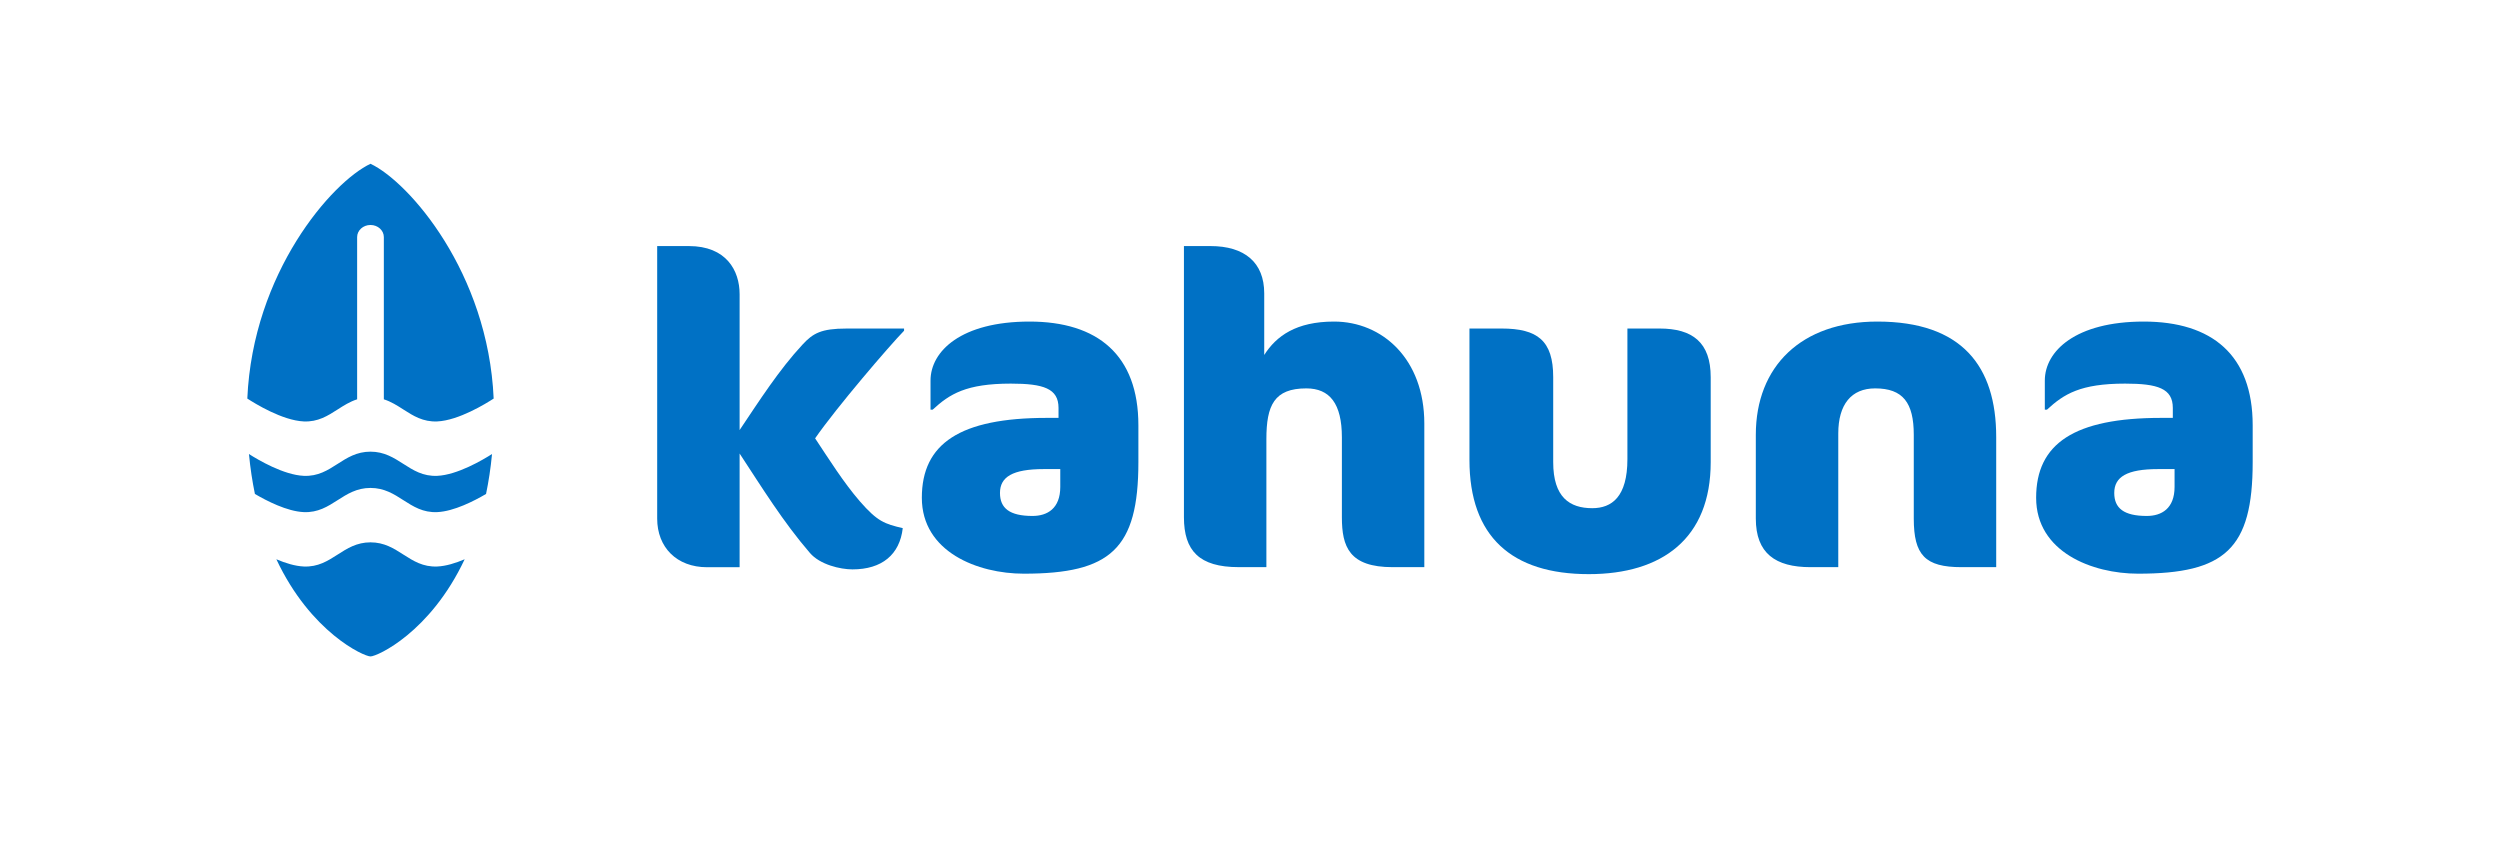
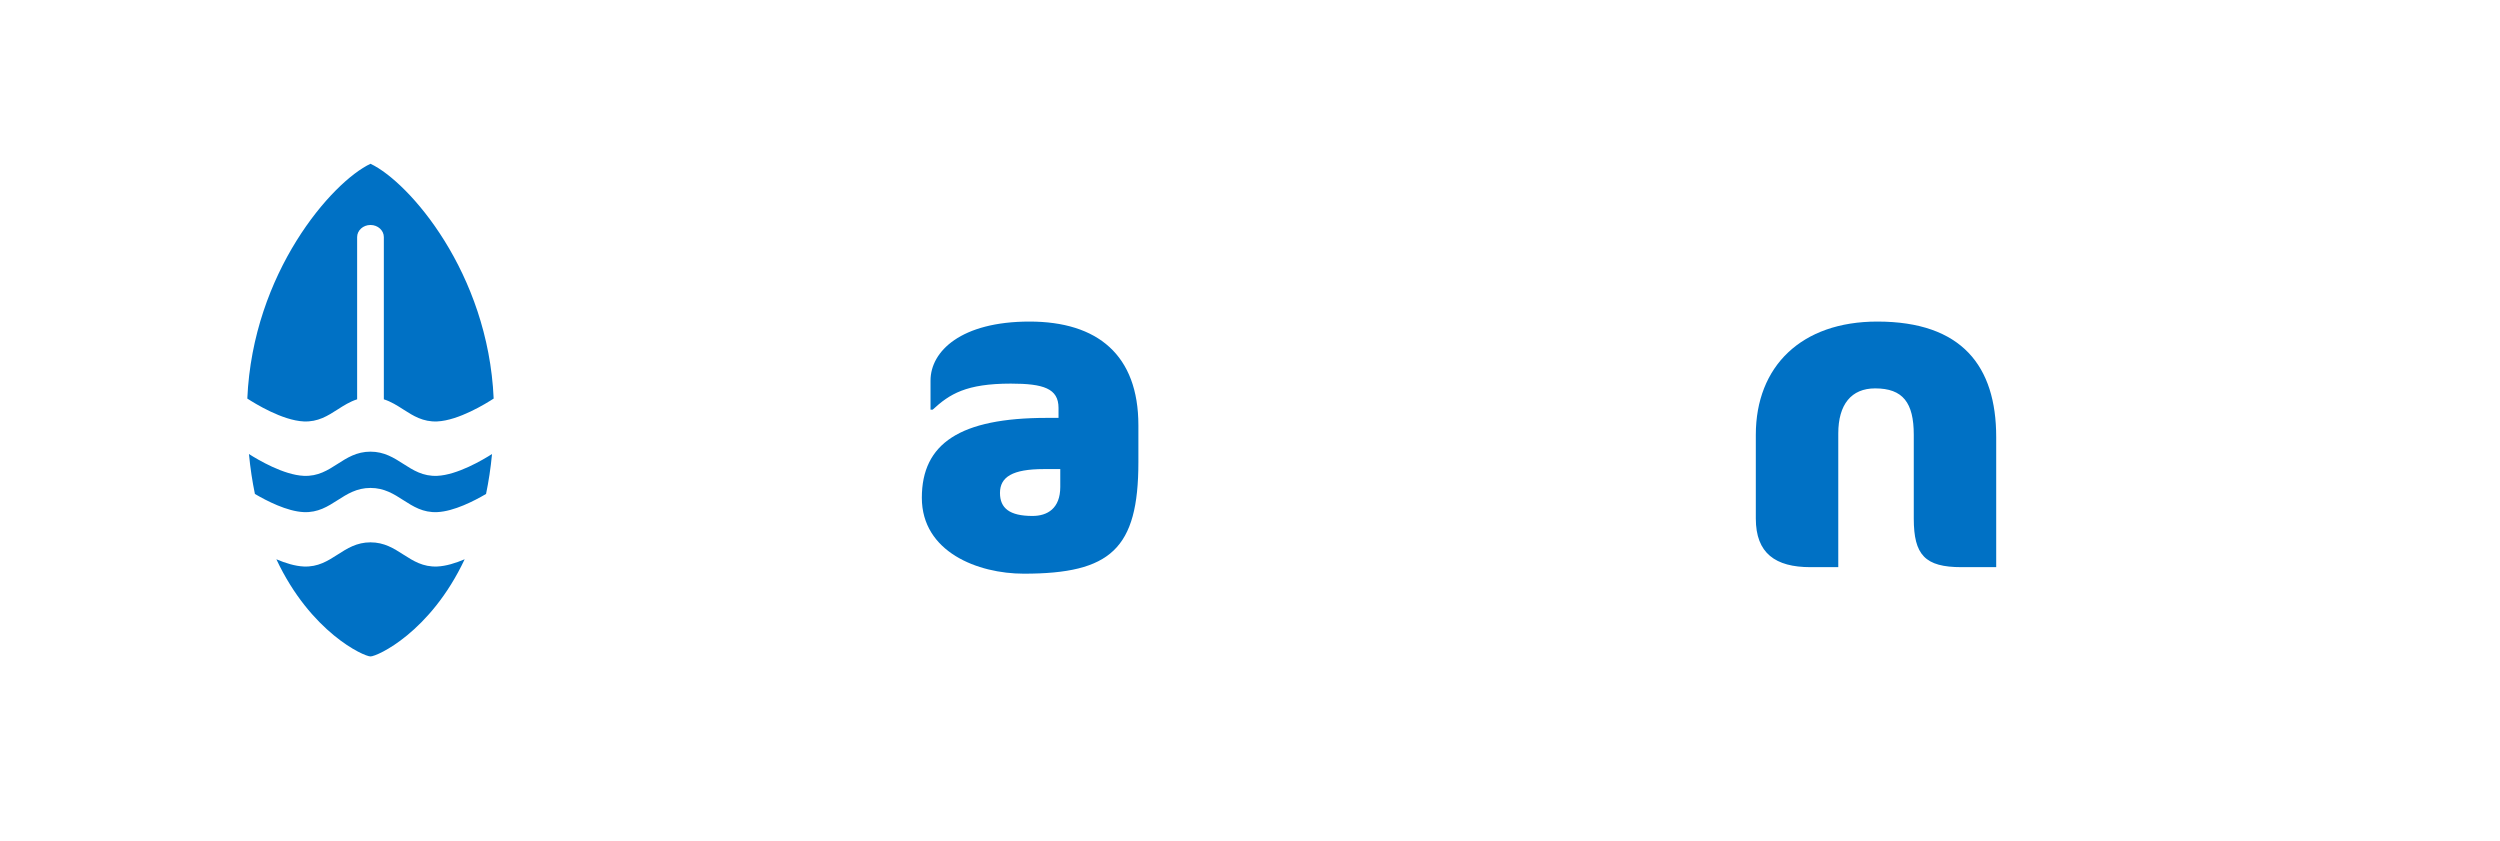
<svg xmlns="http://www.w3.org/2000/svg" width="110" height="37" viewBox="0 0 110 37" fill="none">
-   <path d="M32.543 12.947V18.923C33.402 17.644 34.28 16.269 35.311 15.162C35.769 14.665 36.132 14.456 37.239 14.456H39.779V14.552C39.13 15.22 36.819 17.912 35.865 19.287C36.475 20.204 37.106 21.215 37.831 22.055C38.614 22.953 38.919 23.048 39.721 23.239C39.588 24.404 38.804 25.053 37.507 25.053C36.972 25.053 36.075 24.843 35.635 24.328C34.451 22.953 33.535 21.464 32.543 19.955V24.958H31.111C29.774 24.958 28.916 24.08 28.916 22.819V10.827H30.309C31.951 10.827 32.543 11.896 32.543 12.946V12.947Z" fill="#0071C5" />
  <path d="M45.048 25.242C43.024 25.242 40.561 24.287 40.561 21.901C40.561 19.515 42.241 18.387 46.06 18.387H46.575V17.948C46.575 17.09 45.907 16.879 44.476 16.879C42.509 16.879 41.783 17.337 41.039 18.024H40.943V16.745C40.943 15.447 42.299 14.149 45.297 14.149C48.294 14.149 50.089 15.619 50.089 18.712V20.335C50.089 24.153 48.867 25.242 45.048 25.242ZM46.652 20.64H45.927C44.552 20.64 43.999 20.984 43.999 21.69C43.999 22.359 44.419 22.702 45.43 22.702C46.08 22.702 46.652 22.378 46.652 21.423V20.64Z" fill="#0071C5" />
-   <path d="M61.277 24.955C59.367 24.955 59.043 24.058 59.043 22.76V19.246C59.043 17.757 58.508 17.089 57.478 17.089C56.065 17.089 55.721 17.833 55.721 19.322V24.954H54.499C52.761 24.954 52.093 24.229 52.093 22.759V10.827H53.258C54.767 10.827 55.626 11.552 55.626 12.908V15.619C56.16 14.779 57.038 14.149 58.699 14.149C60.818 14.149 62.67 15.791 62.67 18.636V24.955H61.277Z" fill="#0071C5" />
-   <path d="M69.906 25.262C66.507 25.262 64.656 23.601 64.656 20.24V14.455H66.068C67.653 14.455 68.341 14.989 68.341 16.594V20.335C68.341 21.882 69.066 22.36 70.059 22.36C70.918 22.36 71.606 21.863 71.606 20.202V14.455H73.018C74.47 14.455 75.271 15.065 75.271 16.594V20.335C75.271 23.696 73.132 25.262 69.906 25.262Z" fill="#0071C5" />
  <path d="M86.306 24.955C84.702 24.955 84.206 24.421 84.206 22.817V19.132C84.206 17.719 83.729 17.089 82.507 17.089C81.457 17.089 80.884 17.795 80.884 19.075V24.955H79.662C78.116 24.955 77.256 24.345 77.256 22.817V19.132C77.256 16.115 79.261 14.149 82.602 14.149C86.325 14.149 87.833 16.115 87.833 19.227V24.955H86.306Z" fill="#0071C5" />
-   <path d="M94.077 25.242C92.053 25.242 89.59 24.287 89.59 21.901C89.59 19.515 91.27 18.387 95.088 18.387H95.604V17.948C95.604 17.09 94.936 16.879 93.504 16.879C91.538 16.879 90.812 17.337 90.068 18.024H89.972V16.745C89.972 15.447 91.328 14.149 94.325 14.149C97.323 14.149 99.118 15.619 99.118 18.712V20.335C99.118 24.153 97.896 25.242 94.077 25.242ZM95.681 20.64H94.956C93.581 20.64 93.027 20.984 93.027 21.69C93.027 22.359 93.447 22.702 94.459 22.702C95.108 22.702 95.681 22.378 95.681 21.423V20.64Z" fill="#0071C5" />
  <path fill-rule="evenodd" clip-rule="evenodd" d="M21.386 21.734C21.5 21.187 21.59 20.602 21.649 19.977C21.241 20.237 20.122 20.898 19.238 20.937C18.611 20.964 18.182 20.69 17.749 20.412C17.33 20.144 16.908 19.873 16.302 19.873C15.694 19.873 15.272 20.143 14.854 20.412C14.421 20.69 13.992 20.965 13.365 20.937C12.481 20.898 11.362 20.237 10.954 19.977C11.013 20.602 11.103 21.187 11.216 21.734C11.733 22.038 12.63 22.5 13.365 22.533C13.992 22.56 14.421 22.285 14.854 22.008C15.273 21.74 15.694 21.469 16.302 21.469C16.908 21.469 17.331 21.739 17.749 22.008C18.182 22.285 18.611 22.561 19.238 22.533C19.973 22.5 20.87 22.038 21.386 21.734ZM20.444 24.608C20.05 24.776 19.622 24.91 19.239 24.926C18.612 24.953 18.183 24.679 17.75 24.402C17.331 24.133 16.909 23.863 16.302 23.863C15.695 23.863 15.273 24.133 14.855 24.402C14.422 24.679 13.993 24.954 13.366 24.926C12.982 24.909 12.555 24.776 12.16 24.608C13.671 27.825 16.008 28.883 16.302 28.883C16.597 28.883 18.933 27.825 20.445 24.608H20.444ZM16.302 7.206C18.002 8.008 21.479 11.999 21.721 17.537C21.39 17.752 20.181 18.501 19.238 18.543C18.611 18.57 18.182 18.295 17.749 18.018C17.48 17.845 17.209 17.672 16.889 17.57V10.431C16.889 10.138 16.626 9.899 16.302 9.899C15.977 9.899 15.714 10.138 15.714 10.431V17.57C15.394 17.672 15.123 17.845 14.854 18.018C14.421 18.295 13.992 18.571 13.365 18.543C12.422 18.501 11.213 17.752 10.882 17.537C11.123 11.999 14.601 8.008 16.302 7.206Z" fill="#0071C5" />
</svg>